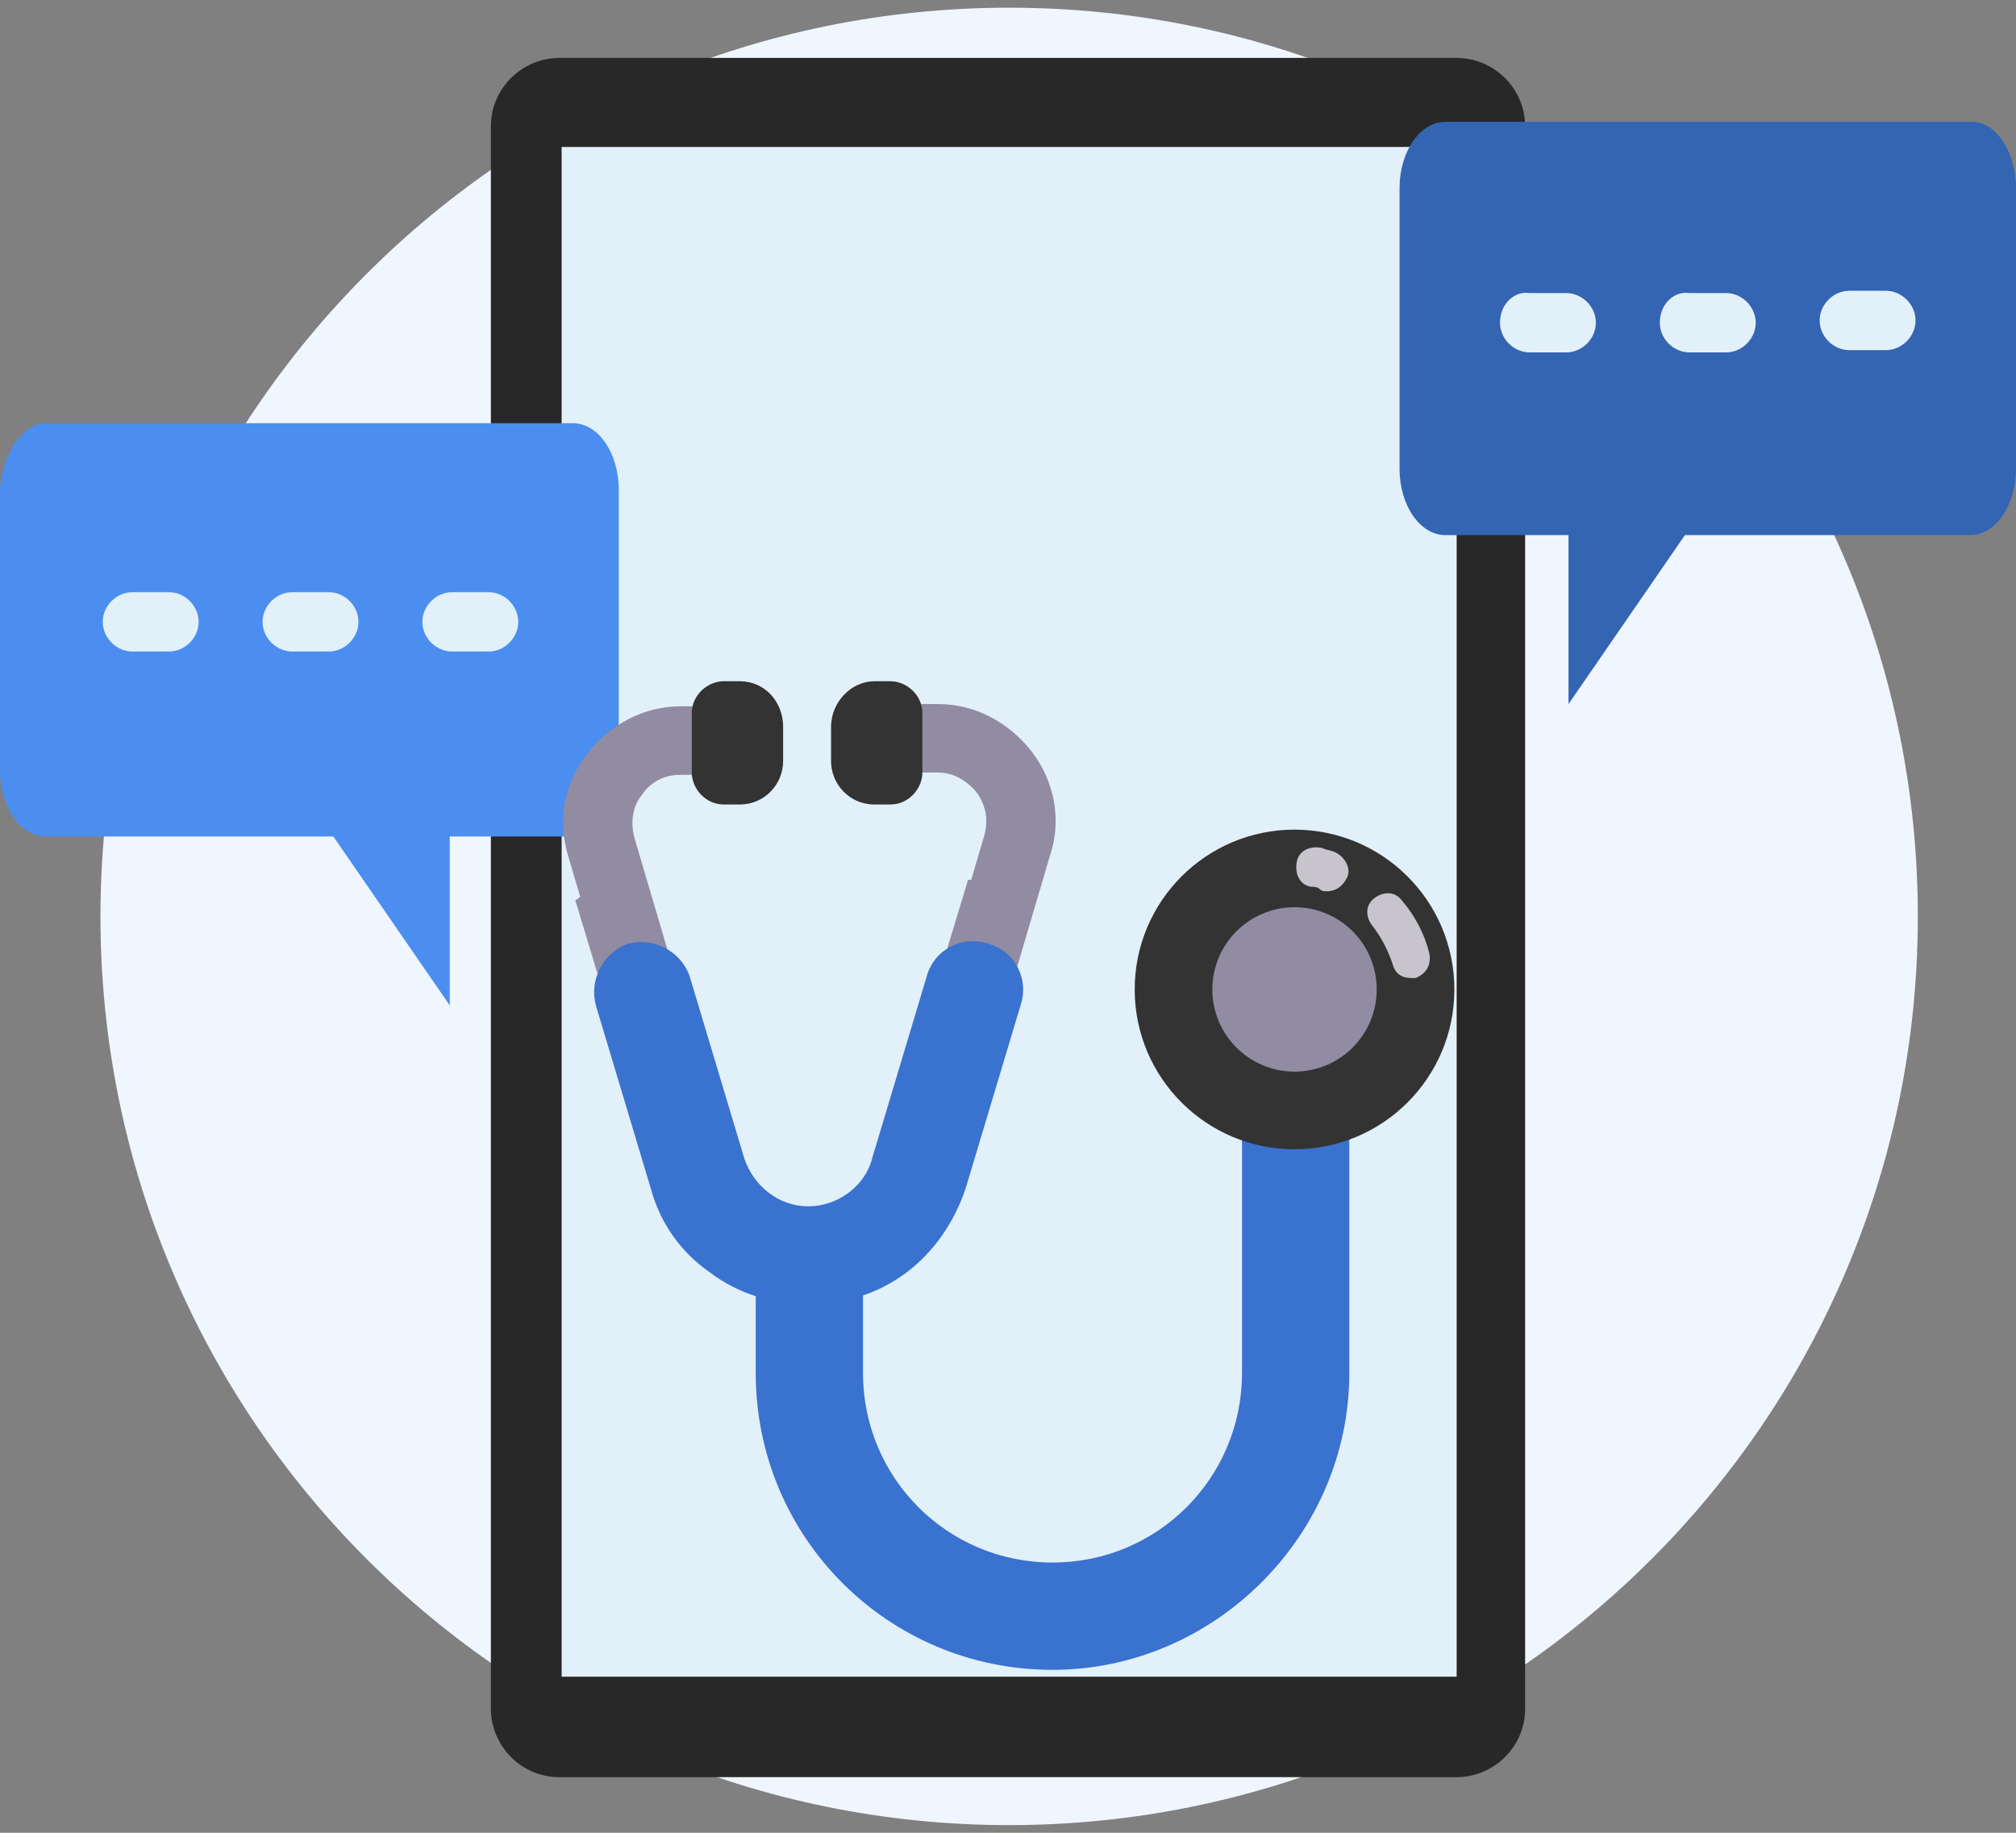
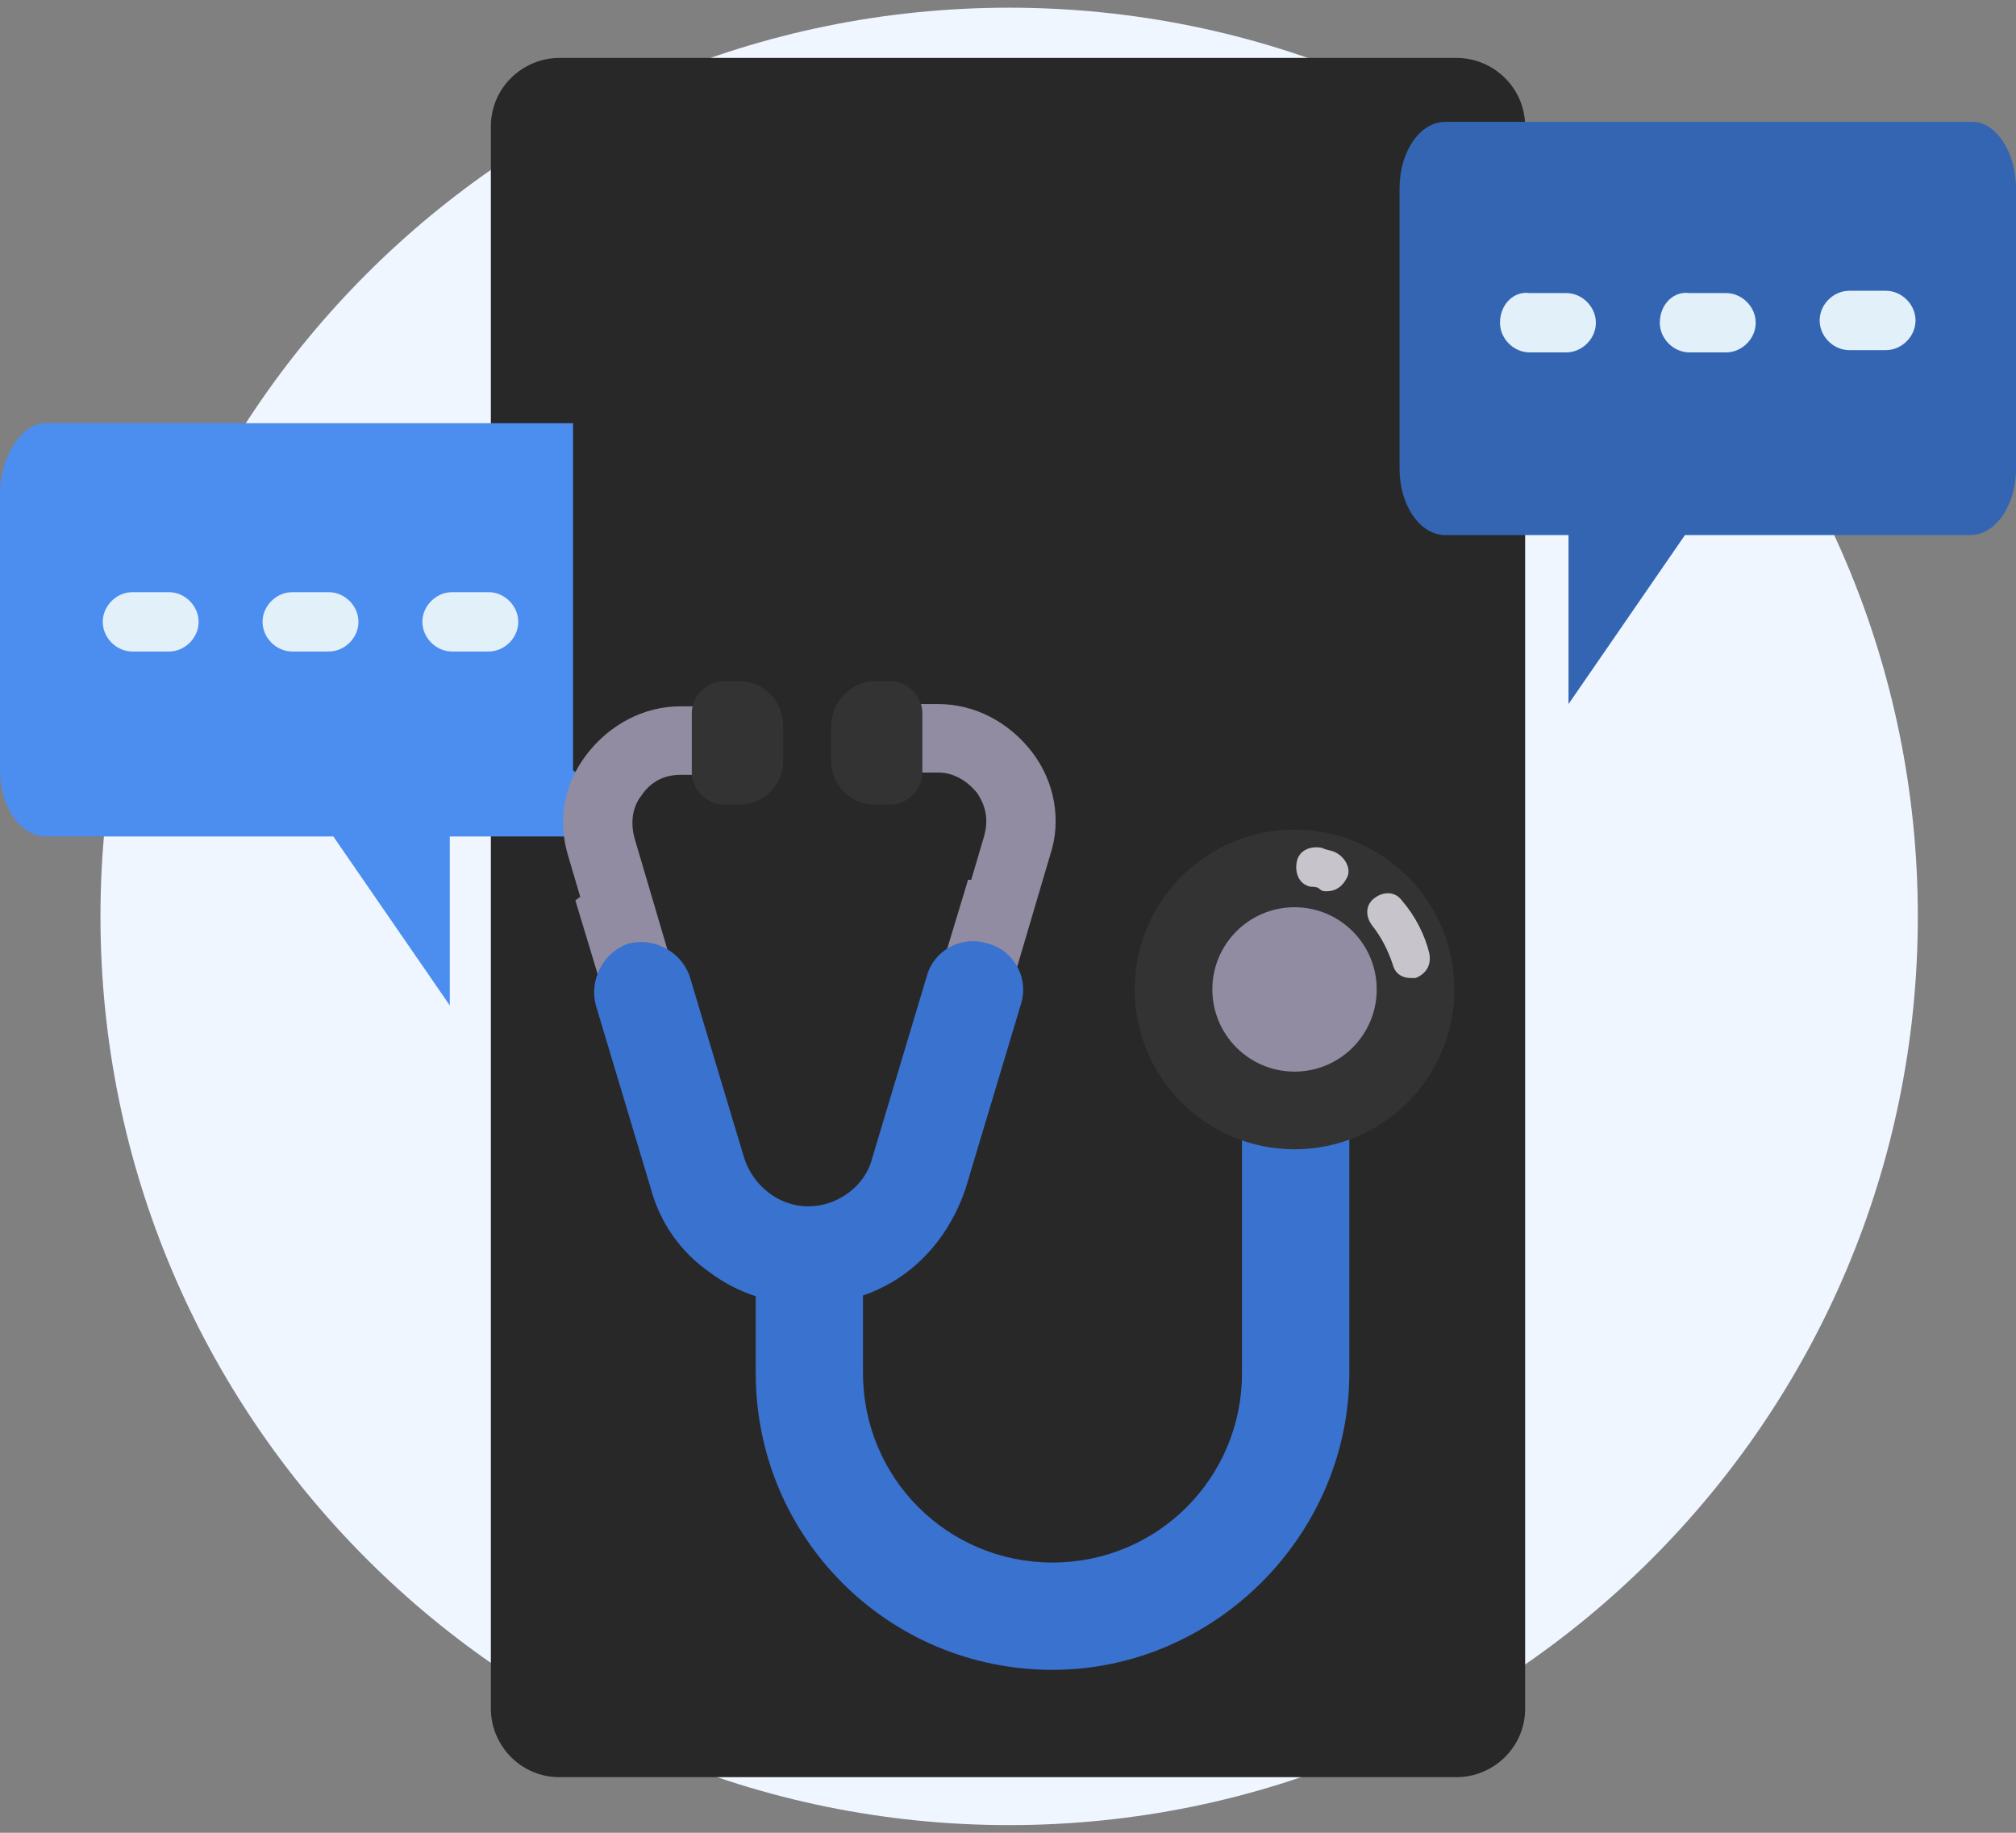
<svg xmlns="http://www.w3.org/2000/svg" width="66" height="60" viewBox="0 0 66 60" fill="none">
  <rect x="0" y="0" width="66" height="60" fill="#808080" stroke="none" />
  <path d="M33.037 59.749C49.467 59.749 62.786 46.43 62.786 30C62.786 13.571 49.467 0.252 33.037 0.252C16.608 0.252 3.289 13.571 3.289 30C3.289 46.43 16.608 59.749 33.037 59.749Z" fill="#F0F6FF" />
  <path d="M24.517 31.943C23.844 31.943 23.321 32.466 23.321 33.139C23.321 33.812 23.844 34.335 24.517 34.335C25.189 34.335 25.712 33.812 25.712 33.139C25.787 32.466 25.189 31.943 24.517 31.943Z" fill="#E2F0FA" />
  <path fill-rule="evenodd" clip-rule="evenodd" d="M47.687 1.896H18.312C17.117 1.896 16.07 2.868 16.07 4.138V55.937C16.07 57.133 17.042 58.179 18.312 58.179H47.687C48.883 58.179 49.93 57.207 49.93 55.937V4.138C49.93 2.868 48.883 1.896 47.687 1.896Z" fill="#282828" />
-   <path d="M47.688 4.811H18.387V54.89H47.688V4.811Z" fill="#E2F0FA" />
-   <path fill-rule="evenodd" clip-rule="evenodd" d="M1.495 13.855H18.761C19.583 13.855 20.256 14.827 20.256 16.023V25.216C20.256 26.412 19.583 27.384 18.761 27.384H14.725V32.915L10.913 27.384H1.495C0.673 27.384 0 26.412 0 25.216V16.023C0.075 14.827 0.747 13.855 1.495 13.855Z" fill="#4B8EEF" />
+   <path fill-rule="evenodd" clip-rule="evenodd" d="M1.495 13.855H18.761V25.216C20.256 26.412 19.583 27.384 18.761 27.384H14.725V32.915L10.913 27.384H1.495C0.673 27.384 0 26.412 0 25.216V16.023C0.075 14.827 0.747 13.855 1.495 13.855Z" fill="#4B8EEF" />
  <path d="M6.503 20.357C6.503 20.881 6.054 21.329 5.531 21.329H4.335C3.812 21.329 3.364 20.881 3.364 20.357C3.364 19.834 3.812 19.386 4.335 19.386H5.531C6.054 19.386 6.503 19.834 6.503 20.357ZM10.763 19.386H9.568C9.044 19.386 8.596 19.834 8.596 20.357C8.596 20.881 9.044 21.329 9.568 21.329H10.763C11.287 21.329 11.735 20.881 11.735 20.357C11.735 19.834 11.287 19.386 10.763 19.386ZM15.996 19.386H14.8C14.276 19.386 13.828 19.834 13.828 20.357C13.828 20.881 14.276 21.329 14.8 21.329H15.996C16.519 21.329 16.967 20.881 16.967 20.357C16.967 19.834 16.519 19.386 15.996 19.386Z" fill="#E2F0FA" />
  <path fill-rule="evenodd" clip-rule="evenodd" d="M66 6.156V15.35C66 16.546 65.327 17.517 64.505 17.517H55.162L51.35 23.049V17.517H47.314C46.491 17.517 45.819 16.546 45.819 15.35V6.156C45.819 4.96 46.491 3.989 47.314 3.989H64.58C65.327 3.989 66 4.96 66 6.156Z" fill="#3365B3" />
  <path d="M60.543 9.519H61.739C62.262 9.519 62.711 9.968 62.711 10.491C62.711 11.014 62.262 11.463 61.739 11.463H60.543C60.02 11.463 59.572 11.014 59.572 10.491C59.572 9.968 60.02 9.519 60.543 9.519ZM54.339 10.566C54.339 11.089 54.788 11.537 55.311 11.537H56.507C57.03 11.537 57.479 11.089 57.479 10.566C57.479 10.043 57.03 9.594 56.507 9.594H55.311C54.788 9.519 54.339 9.968 54.339 10.566ZM49.107 10.566C49.107 11.089 49.556 11.537 50.079 11.537H51.275C51.798 11.537 52.246 11.089 52.246 10.566C52.246 10.043 51.798 9.594 51.275 9.594H50.079C49.556 9.519 49.107 9.968 49.107 10.566Z" fill="#E2F0FA" />
  <path d="M21.003 33.438C20.555 33.438 20.106 33.139 19.957 32.616L18.611 28.056C18.238 26.861 18.462 25.665 19.209 24.693C19.957 23.721 21.078 23.123 22.274 23.123H23.395C23.993 23.123 24.516 23.646 24.516 24.244C24.516 24.842 23.993 25.366 23.395 25.366H22.274C21.751 25.366 21.302 25.59 21.003 26.038C20.704 26.412 20.63 26.935 20.779 27.459L22.125 32.018C22.274 32.616 21.975 33.214 21.377 33.438C21.228 33.438 21.078 33.438 21.003 33.438Z" fill="#918CA1" />
  <path d="M31.916 33.438C31.841 33.438 31.692 33.438 31.617 33.363C31.019 33.214 30.72 32.541 30.87 31.943L32.215 27.384C32.365 26.861 32.29 26.412 31.991 25.964C31.692 25.59 31.243 25.291 30.72 25.291H29.599C29.001 25.291 28.478 24.768 28.478 24.17C28.478 23.572 29.001 23.049 29.599 23.049H30.72C31.916 23.049 33.037 23.646 33.785 24.618C34.532 25.59 34.756 26.861 34.383 27.982L33.037 32.541C32.813 33.139 32.365 33.438 31.916 33.438Z" fill="#918CA1" />
  <path d="M22.05 32.017L21.078 28.803C21.003 28.803 21.003 28.803 20.929 28.803C20.555 28.803 20.256 28.878 19.882 28.953C19.509 29.027 19.135 29.252 18.836 29.476L19.808 32.69C19.957 33.138 20.405 33.512 20.854 33.512C20.929 33.512 21.078 33.512 21.153 33.437C21.9 33.213 22.274 32.615 22.05 32.017Z" fill="#918CA1" />
  <path d="M32.888 28.953C32.589 28.878 32.215 28.803 31.842 28.803C31.767 28.803 31.767 28.803 31.692 28.803L30.72 32.017C30.571 32.615 30.87 33.213 31.468 33.437C31.543 33.437 31.692 33.512 31.767 33.512C32.215 33.512 32.664 33.213 32.813 32.69L33.785 29.476C33.636 29.252 33.262 29.102 32.888 28.953Z" fill="#918CA1" />
  <path d="M34.457 54.666C29.076 54.666 24.741 50.33 24.741 44.949V41.436H28.253V44.949C28.253 48.387 31.019 51.153 34.457 51.153C37.896 51.153 40.661 48.387 40.661 44.949V34.634H44.174V44.949C44.174 50.255 39.764 54.666 34.457 54.666Z" fill="#3A72D0" />
  <path d="M26.46 42.706C25.264 42.706 24.142 42.333 23.246 41.66C22.274 40.987 21.601 40.015 21.302 38.894L19.508 32.915C19.284 32.092 19.733 31.195 20.555 30.896C21.377 30.672 22.274 31.121 22.573 31.943L24.367 37.923C24.666 38.819 25.488 39.492 26.46 39.492C27.431 39.492 28.328 38.819 28.552 37.923L30.346 31.943C30.571 31.121 31.468 30.598 32.364 30.896C33.187 31.121 33.71 32.018 33.411 32.915L31.617 38.894C31.243 40.015 30.571 40.987 29.674 41.66C28.777 42.333 27.656 42.706 26.46 42.706Z" fill="#3A72D0" />
  <path d="M24.217 22.301H23.694C23.171 22.301 22.648 22.749 22.648 23.347V25.291C22.648 25.814 23.096 26.337 23.694 26.337H24.217C25.04 26.337 25.638 25.664 25.638 24.917V23.796C25.638 22.974 25.04 22.301 24.217 22.301Z" fill="#333333" />
  <path d="M28.627 22.301H29.151C29.674 22.301 30.197 22.749 30.197 23.347V25.291C30.197 25.814 29.749 26.337 29.151 26.337H28.627C27.805 26.337 27.207 25.664 27.207 24.917V23.796C27.207 22.974 27.88 22.301 28.627 22.301Z" fill="#333333" />
  <path d="M42.38 37.624C45.27 37.624 47.613 35.282 47.613 32.392C47.613 29.502 45.27 27.16 42.38 27.16C39.491 27.16 37.148 29.502 37.148 32.392C37.148 35.282 39.491 37.624 42.38 37.624Z" fill="#333333" />
  <path d="M46.192 32.018C45.893 32.018 45.669 31.868 45.594 31.569C45.445 31.121 45.221 30.672 44.922 30.299C44.697 30 44.697 29.626 44.996 29.402C45.295 29.177 45.669 29.177 45.893 29.477C46.342 30 46.641 30.598 46.79 31.196C46.865 31.569 46.715 31.868 46.342 32.018C46.342 32.018 46.267 32.018 46.192 32.018Z" fill="#C7C5CB" />
  <path d="M43.427 29.178C43.352 29.178 43.278 29.178 43.203 29.103C43.128 29.028 42.979 29.028 42.904 29.028C42.53 28.953 42.381 28.58 42.455 28.206C42.53 27.832 42.904 27.683 43.278 27.758C43.427 27.832 43.577 27.832 43.726 27.907C44.025 28.056 44.249 28.43 44.1 28.729C43.95 29.028 43.726 29.178 43.427 29.178Z" fill="#C7C5CB" />
  <path d="M42.381 35.082C43.867 35.082 45.071 33.877 45.071 32.391C45.071 30.905 43.867 29.7 42.381 29.7C40.895 29.7 39.69 30.905 39.69 32.391C39.69 33.877 40.895 35.082 42.381 35.082Z" fill="#918CA1" />
</svg>